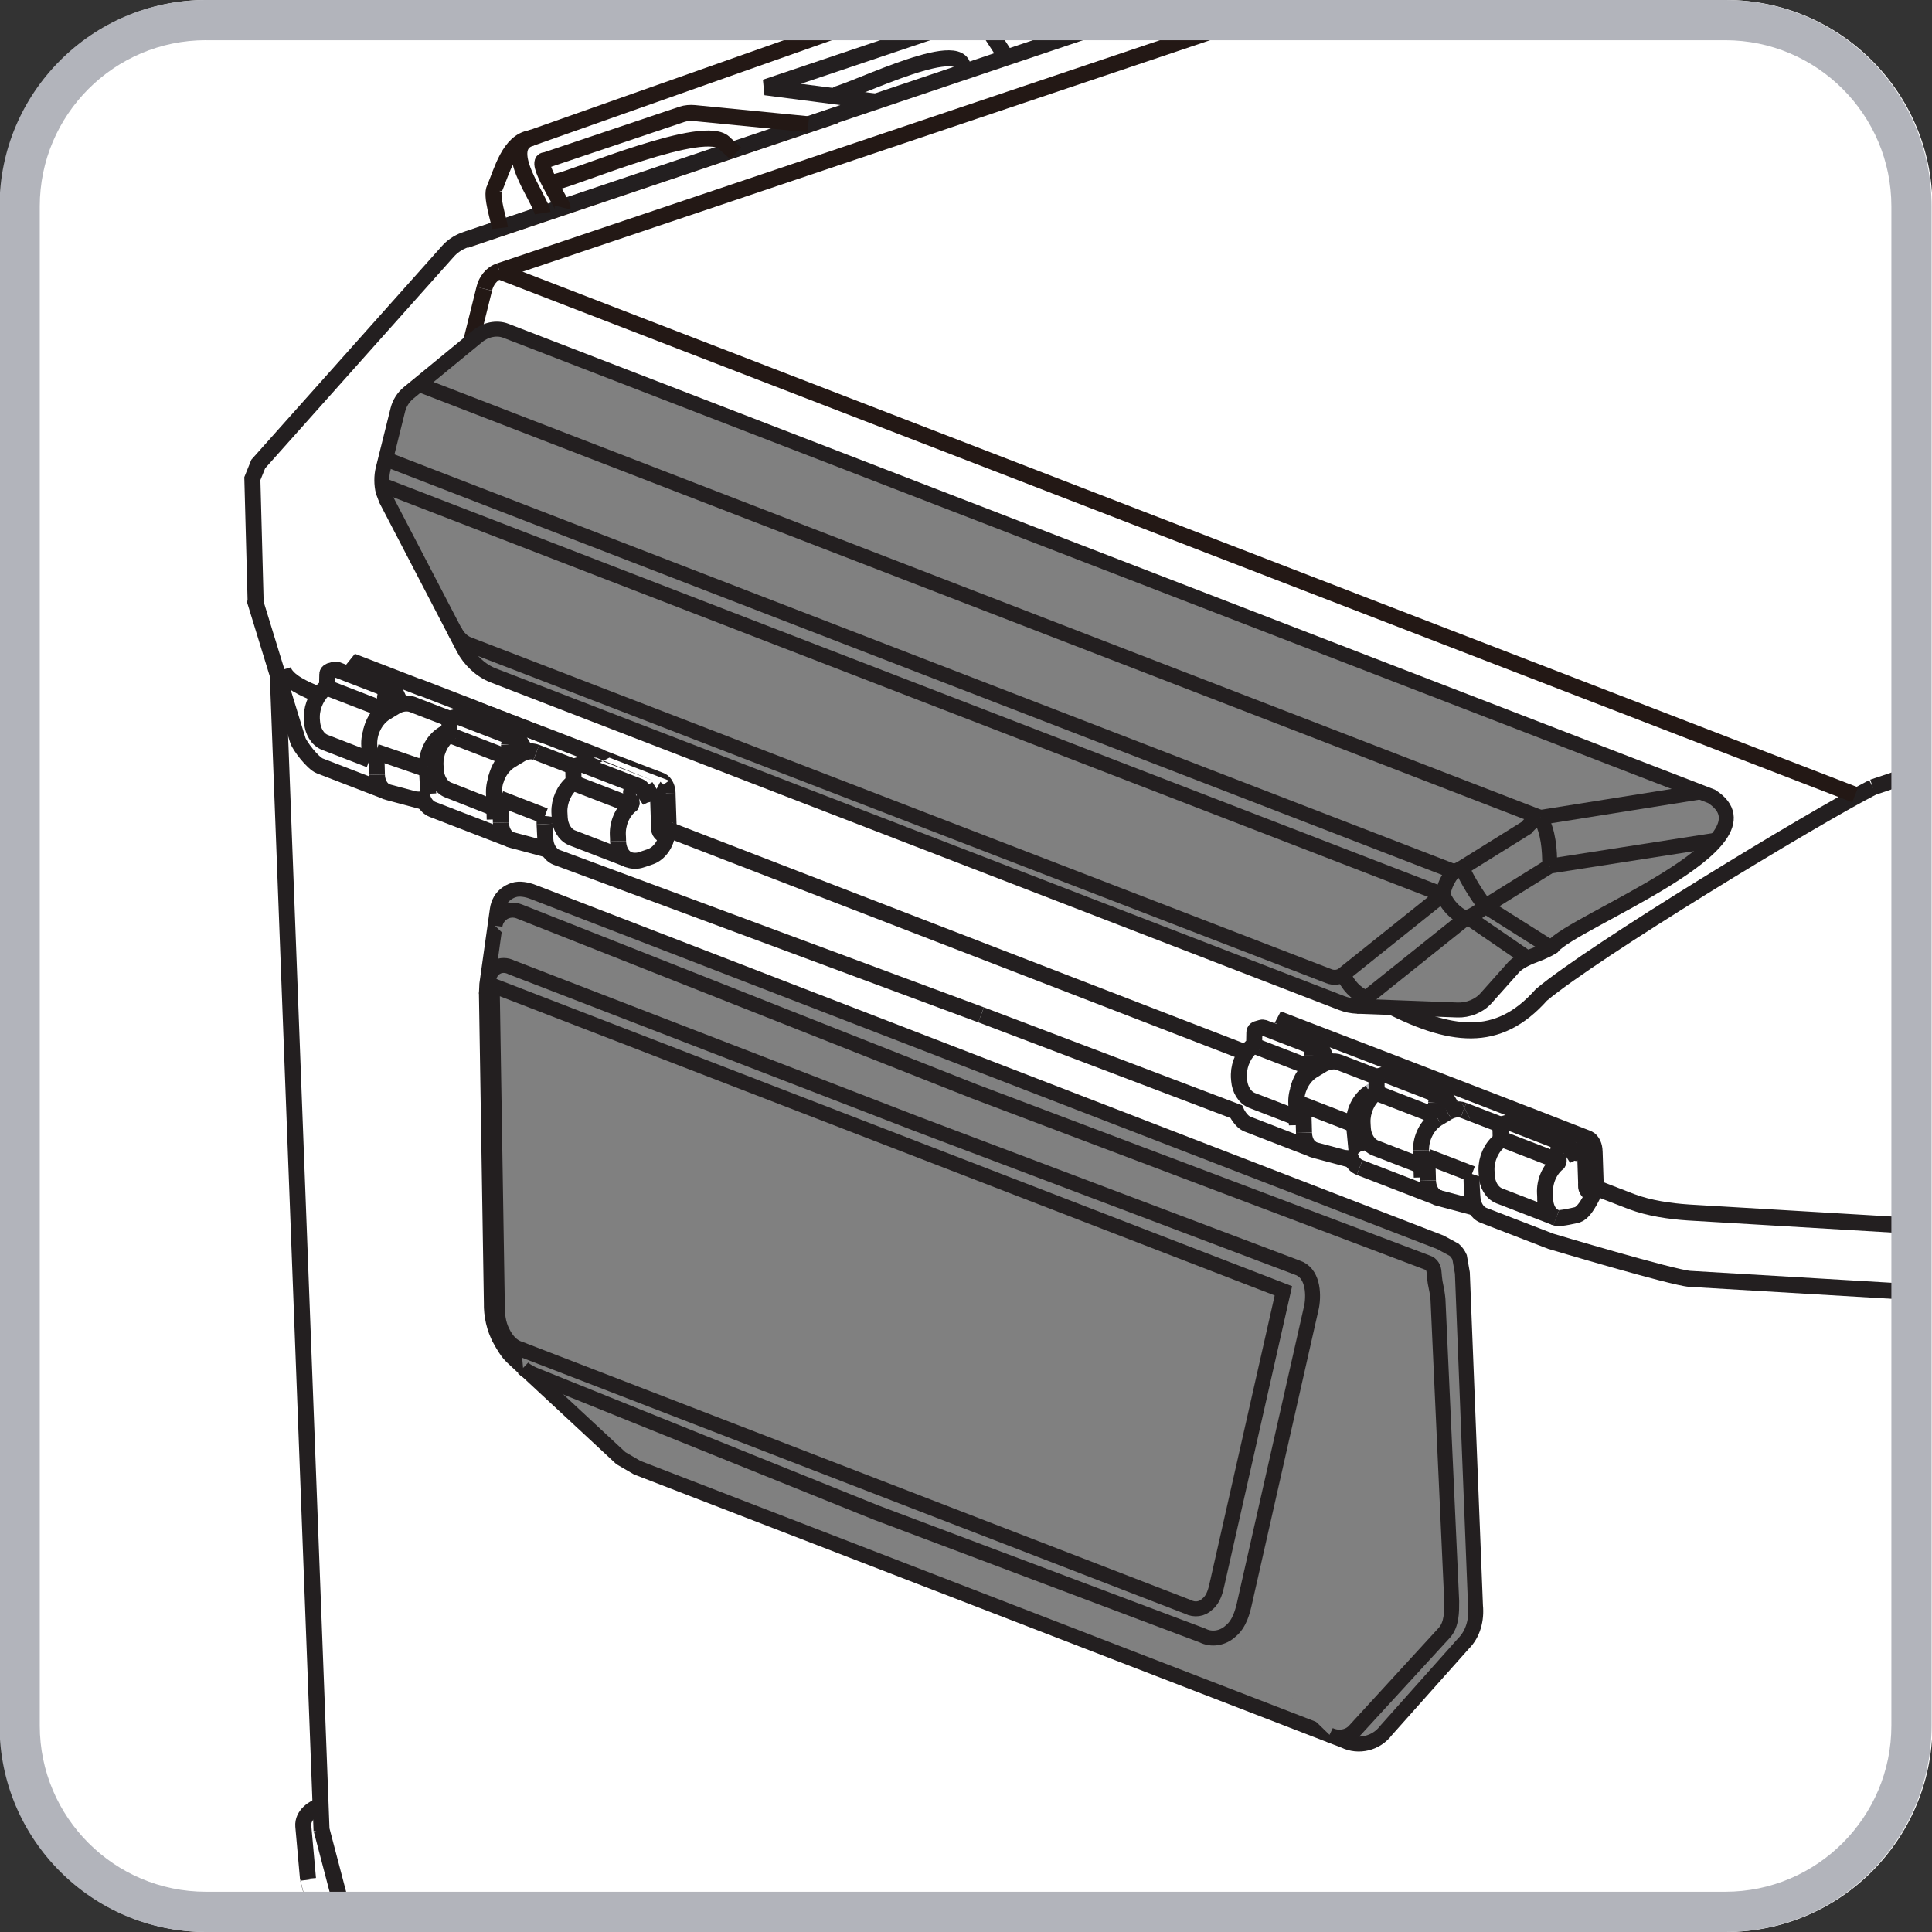
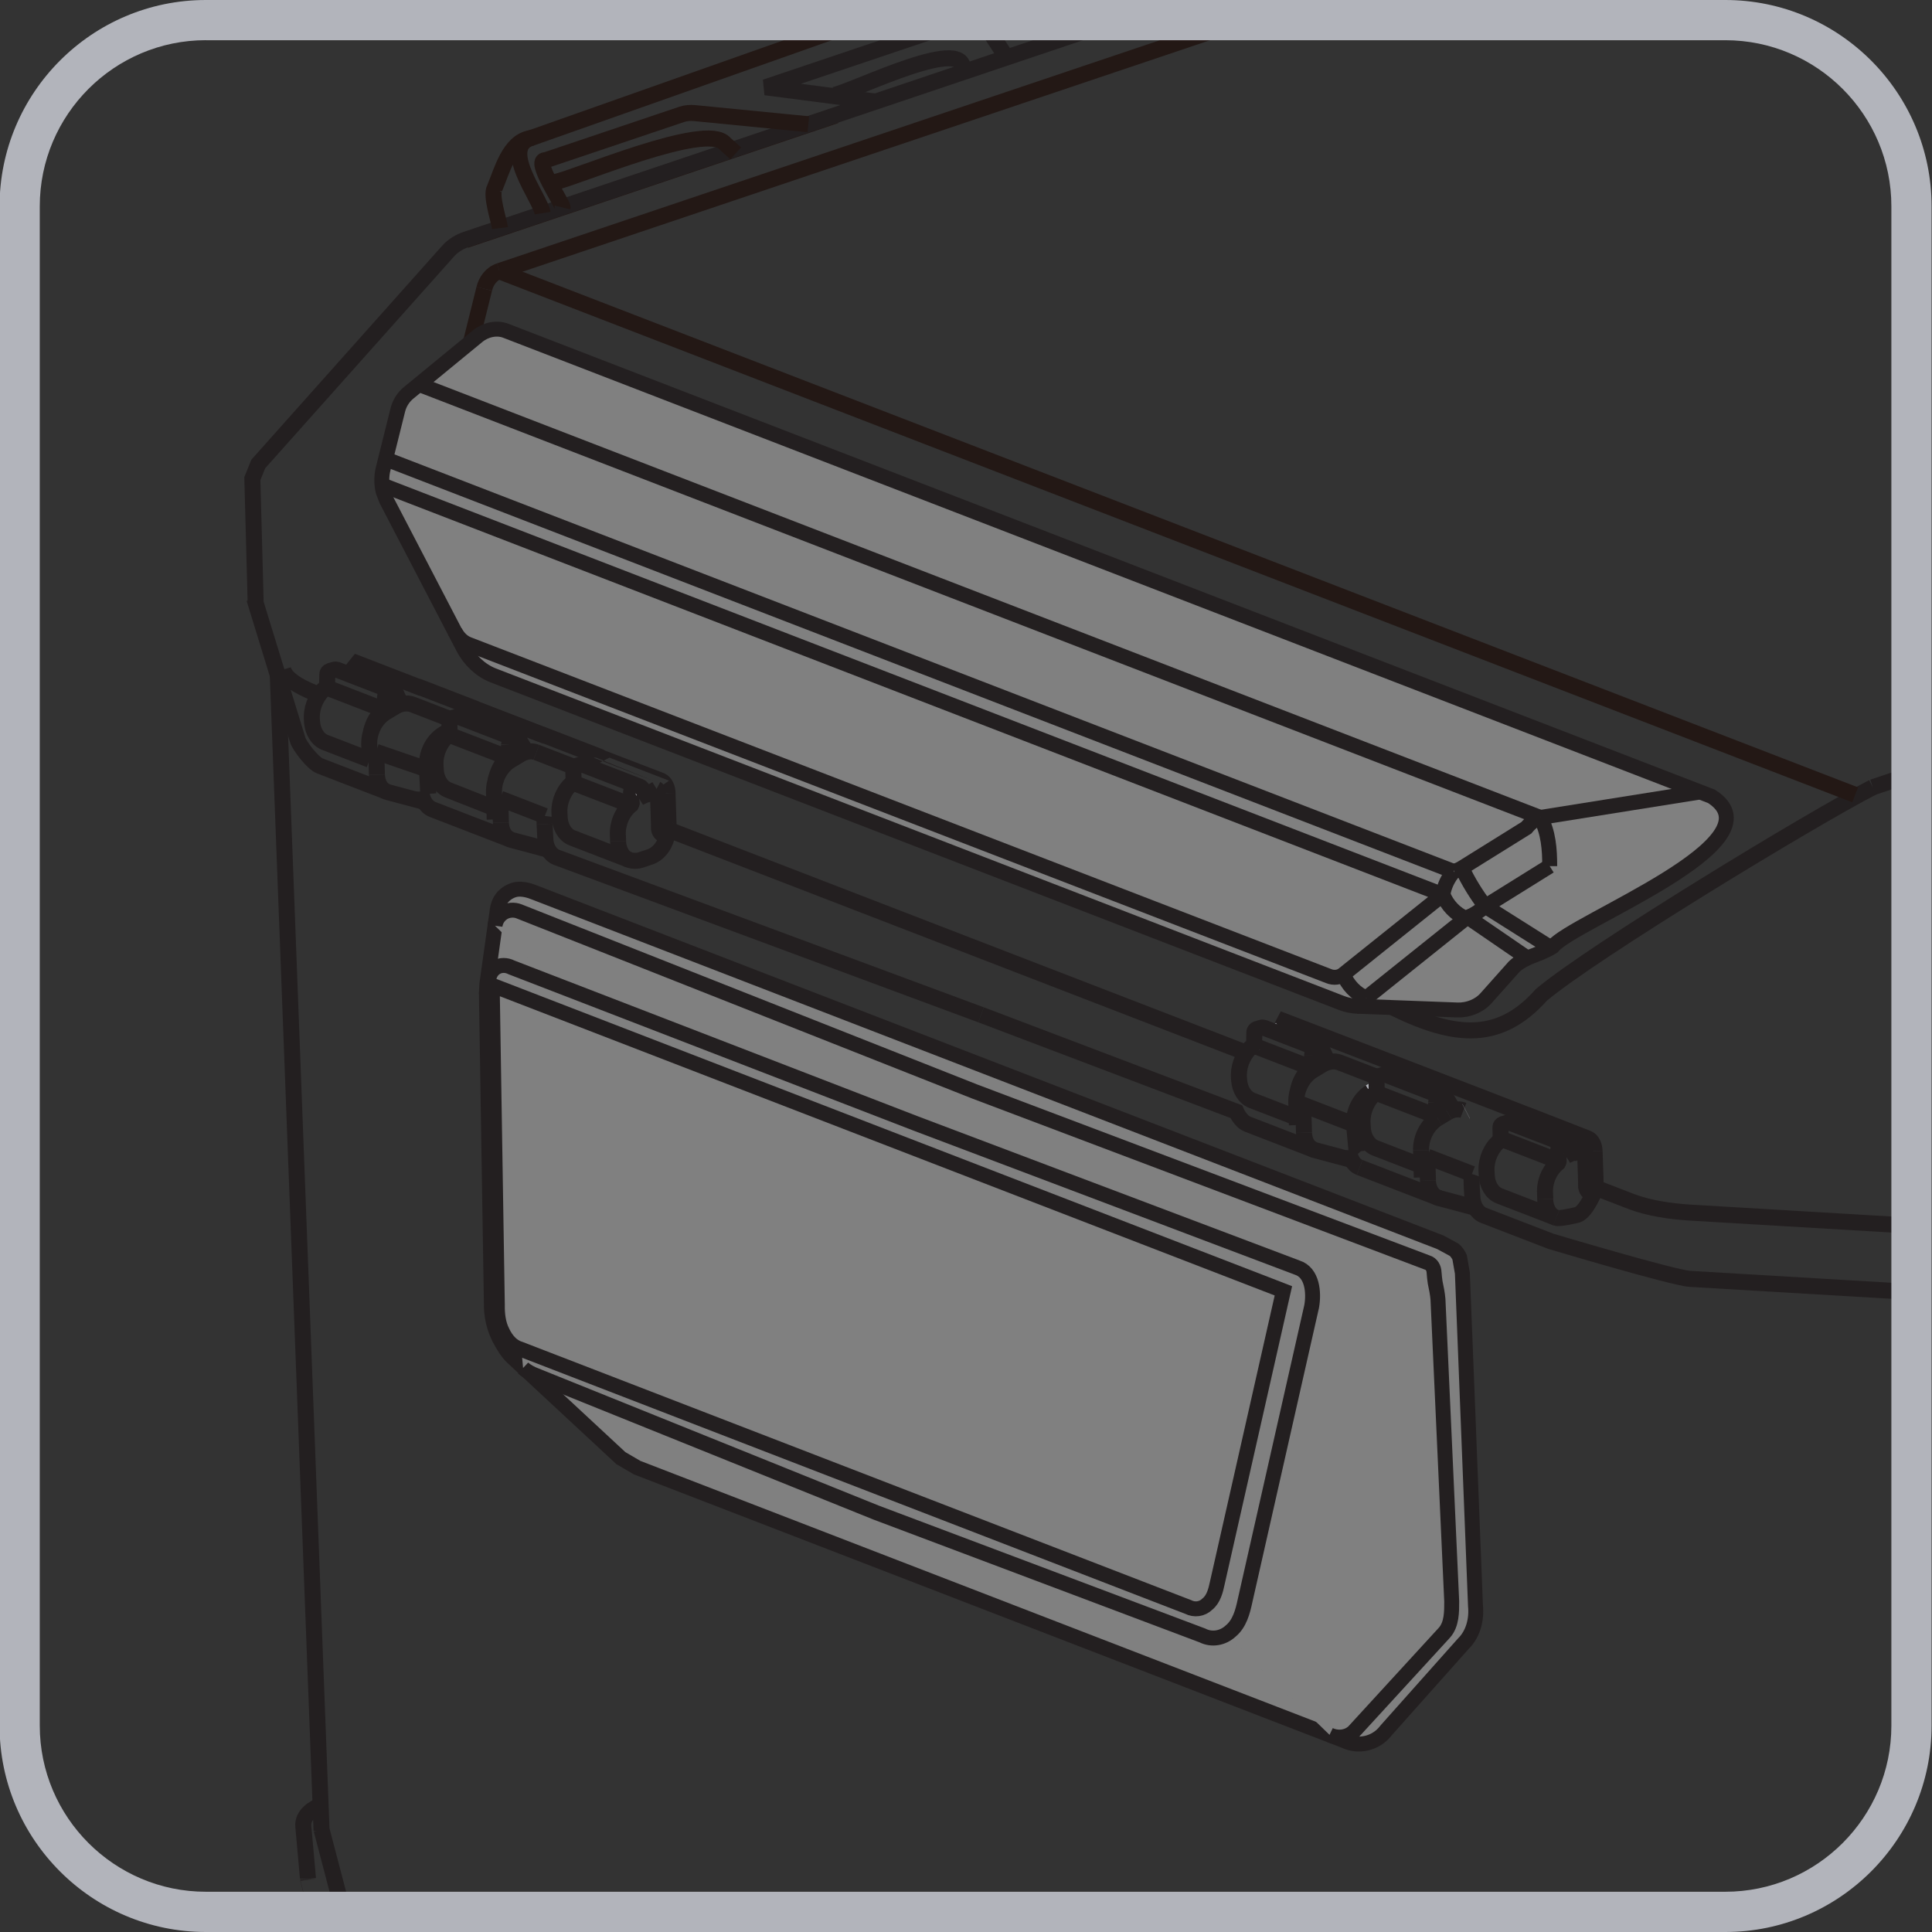
<svg xmlns="http://www.w3.org/2000/svg" version="1.1" x="0px" y="0px" viewBox="0 0 566.93 566.93" style="enable-background:new 0 0 566.93 566.93;" xml:space="preserve">
  <rect x="0" y="0" width="566.93" height="566.93" fill="#333333" stroke="none" />
  <style type="text/css">
	.st0{fill:#FFFFFF;}
	.st1{fill:none;stroke:#231F20;stroke-width:4.7;stroke-miterlimit:2;}
	.st2{fill:none;stroke:#B2B4BB;stroke-width:4.7;stroke-miterlimit:2;}
	.st3{fill:none;stroke:#231815;stroke-width:4.7;stroke-miterlimit:2;}
	.st4{fill:#808080;stroke:#231F20;stroke-width:4.382;stroke-miterlimit:2;}
	.st5{fill:none;stroke:#231F20;stroke-width:4.382;stroke-miterlimit:2;}
	.st6{fill:#B2B4BB;}
</style>
  <g id="边框">
-     <path class="st0" d="M506.51,566.93H60.67c-33.39,0-60.55-27.16-60.55-60.55V60.55C0.12,27.16,27.28,0,60.67,0h445.84   c33.39,0,60.55,27.16,60.55,60.55v445.83C567.06,539.77,539.9,566.93,506.51,566.93z" />
-   </g>
+     </g>
  <g id="软包彩色">
    <path class="st1" d="M470.59,368.35" />
    <path class="st1" d="M464.62,366.8" />
    <path class="st1" d="M92.82,560.72c-1.33-5.06-2.44-9.44-2.44-9.42l-1.38-15.43c-0.25-3.26,2.93-5.37,5.65-6.32" />
    <polyline class="st1" points="81.49,197.42 94.36,537.24 94.36,536.91 101.31,563.4  " />
    <path class="st1" d="M81.44,194.55" />
    <path class="st1" d="M495.01,356.28" />
    <line class="st1" x1="469.27" y1="349.14" x2="469.15" y2="349.18" />
    <path class="st1" d="M195.82,244.79" />
    <path class="st1" d="M429.43,325.82c-1.53-0.6-3.29-0.21-4.66,0.62" />
    <line class="st1" x1="421.85" y1="328.19" x2="424.77" y2="326.44" />
    <path class="st1" d="M421.85,328.19c-3.12,1.95-4.93,5.73-4.86,9.37" />
    <line class="st1" x1="417.21" y1="345.51" x2="416.99" y2="337.56" />
    <line class="st2" x1="402" y1="320.53" x2="403.96" y2="319.34" />
    <path class="st1" d="M402,320.53c-3.11,1.97-4.85,5.8-4.69,9.44" />
    <path class="st1" d="M385.47,314.14c-0.03,0-0.29-0.03-0.3,0.01" />
    <path class="st2" d="M380.38,323.3c0.04,0.06,0.15,0.2,0.22,0.22" />
    <path class="st1" d="M157.39,220.77c-1.53-0.6-3.29-0.21-4.66,0.61l-2.92,1.76c-3.13,1.95-4.92,5.73-4.86,9.37l0.22,7.95" />
    <line class="st1" x1="125.67" y1="232.93" x2="125.26" y2="224.91" />
    <path class="st1" d="M131.92,214.29l-1.96,1.19c-3.12,1.97-4.83,5.8-4.7,9.43" />
    <line class="st1" x1="397.31" y1="329.96" x2="380.61" y2="323.52" />
    <polyline class="st1" points="398.57,338.49 398.09,337.93 397.31,329.77  " />
    <path class="st1" d="M417.21,345.51" />
    <line class="st1" x1="431.93" y1="344.48" x2="418.83" y2="339.43" />
    <line class="st1" x1="419.02" y1="346.43" x2="418.83" y2="339.43" />
    <line class="st1" x1="382.65" y1="332.38" x2="382.45" y2="325.38" />
    <line class="st1" x1="146.79" y1="234.37" x2="159.88" y2="239.43" />
    <line class="st1" x1="146.79" y1="234.37" x2="146.98" y2="241.37" />
    <line class="st1" x1="110.33" y1="220.62" x2="125.26" y2="225.75" />
    <line class="st1" x1="110.41" y1="220.32" x2="110.6" y2="227.32" />
    <path class="st1" d="M419.02,346.43c0.05,2.01,0.95,4.27,2.95,5.04" />
    <path class="st1" d="M395.91,337.5c0.08,2.04,1.05,4.31,3.07,5.08" />
    <path class="st1" d="M382.65,332.38c0.03,2.01,0.95,4.27,2.94,5.04" />
    <path class="st1" d="M160.03,246.3c0.04,0.06,0.14,0.18,0.22,0.19" />
    <path class="st1" d="M146.98,241.37c0.04,2.02,0.95,4.26,2.94,5.04" />
    <path class="st1" d="M110.6,227.32c0.05,2.01,0.95,4.28,2.95,5.04" />
    <path class="st1" d="M159.89,239.43c-0.1,0.76-0.13,1.63-0.09,2.4" />
-     <line class="st1" x1="440.54" y1="330.11" x2="429.43" y2="325.82" />
    <line class="st1" x1="168.5" y1="225.06" x2="157.39" y2="220.77" />
    <path class="st1" d="M380.57,330.16l-0.19-6.86c-0.04-3.54,1.76-7.24,4.79-9.15l2.92-1.76c1.43-0.83,3.38-1.24,4.96-0.62   l11.11,4.29" />
    <line class="st1" x1="421.97" y1="351.46" x2="422.41" y2="351.61" />
    <path class="st1" d="M557.38,378.91l-61.5-3.64c-5.07-0.34-40.83-11.03-40.83-11.03l-19.69-7.6c-2.08-0.8-3.18-3.16-3.29-5.28   c0,0-0.47-5.88-0.14-6.87" />
    <polyline class="st1" points="398.98,342.58 421.97,351.46 422.41,351.61 432.89,354.4  " />
    <path class="st1" d="M396.51,340.35l-10.48-2.8l-0.44-0.14l-19.51-7.54c-2.07-0.81-3.32-3.67-3.32-3.67l-74.87-28.41" />
    <path class="st1" d="M159.8,241.83l0.23,4.48c0.09,2.12,1.23,4.46,3.29,5.27l124.57,46.22" />
    <path class="st1" d="M160.85,249.35l-10.48-2.8l-0.44-0.14l-22.98-8.88c-2.07-0.82-3.2-3.15-3.29-5.28" />
    <path class="st1" d="M108.53,223.19l-0.19-4.94c-0.04-3.53,1.76-7.26,4.79-9.15l2.92-1.76c1.43-0.87,3.37-1.21,4.96-0.62l11.12,4.3   " />
    <path class="st1" d="M195.84,244.59c0.01,0.09-0.24,0.28-0.3,0.33" />
    <line class="st1" x1="196.25" y1="243.58" x2="196.3" y2="243.56" />
    <line class="st1" x1="158.8" y1="215.47" x2="140.07" y2="208.25" />
    <path class="st1" d="M196.5,243.6c-0.21-0.08-0.33-0.44-0.33-0.65l0.02-0.64v-0.24l-0.31-9.33" />
    <line class="st1" x1="195.53" y1="244.92" x2="195.49" y2="244.94" />
    <path class="st2" d="M431.31,320.64c-0.01,0-0.46-0.11-0.47-0.11" />
    <line class="st1" x1="467.92" y1="337.79" x2="468.23" y2="347.12" />
    <line class="st1" x1="468.23" y1="347.12" x2="468.23" y2="347.37" />
    <line class="st1" x1="468.23" y1="347.37" x2="468.21" y2="348" />
    <path class="st1" d="M84.92,196.9" />
    <path class="st1" d="M468.21,348c0,0.21,0.12,0.58,0.33,0.65" />
    <path class="st1" d="M102.31,197.87l2.59-3.21l17.52,6.77c0.01-0.01,0.46,0.11,0.47,0.11l16.72,6.46c0.03,0,0.43,0.24,0.47,0.26   l18.73,7.23c0.01-0.01,0.46,0.11,0.47,0.11l16.72,6.46c0.02,0,0.44,0.24,0.47,0.26c0-0.01,17.52,6.76,17.52,6.76   c1.32,0.62,1.89,2.31,1.9,3.68" />
    <path class="st2" d="M175.15,224.76" />
    <path class="st1" d="M195.49,244.94c-1.33,0.38-2.19-0.96-2.13-2.15l0.02-0.63v-0.08l-0.31-9.33c0.04-0.4-0.01-1.02-0.41-1.23" />
    <path class="st1" d="M375.64,302.18l1.3-2.47c0,0,60.52,23.21,89.07,34.4l-17.52-6.77c-0.04-0.02-0.44-0.26-0.47-0.26l17.99,7.02   c1.32,0.61,1.87,2.32,1.9,3.68" />
    <line class="st1" x1="158.21" y1="221.05" x2="158.16" y2="221.06" />
    <line class="st2" x1="404.82" y1="315.83" x2="404.57" y2="315.82" />
    <path class="st2" d="M403.95,320.74c-0.04,0-0.28-0.04-0.31,0.01" />
    <line class="st1" x1="389.82" y1="310.22" x2="389.83" y2="310.22" />
    <path class="st1" d="M387.67,308.06c-0.05,0-0.49-0.04-0.52-0.01" />
    <line class="st1" x1="385.74" y1="308.47" x2="387.15" y2="308.05" />
    <line class="st1" x1="385.04" y1="312.76" x2="385.04" y2="309.56" />
    <path class="st1" d="M384.76,313.33c0.08-0.11,0.3-0.42,0.28-0.57" />
    <path class="st1" d="M384.76,313.33c-2,1.58-3.33,3.95-3.84,6.44" />
    <path class="st1" d="M181.37,246.83c0.04,2.19,1.02,4.65,3.2,5.48" />
    <line class="st2" x1="374.38" y1="302.94" x2="375.64" y2="302.18" />
    <path class="st1" d="M168.28,229.74c-0.05,0-0.28-0.04-0.31,0.01" />
    <line class="st1" x1="169.16" y1="224.83" x2="168.91" y2="224.81" />
    <path class="st1" d="M149.09,222.32c-2,1.58-3.18,4.38-3.7,6.85" />
    <path class="st1" d="M149.09,222.32c0.08-0.11,0.31-0.42,0.28-0.57" />
    <line class="st1" x1="149.37" y1="218.55" x2="149.37" y2="221.76" />
    <line class="st1" x1="151.49" y1="217.04" x2="150.08" y2="217.46" />
-     <path class="st1" d="M152,217.06c-0.05,0-0.48-0.04-0.51-0.01" />
    <line class="st2" x1="430.21" y1="326.12" x2="430.25" y2="326.1" />
    <path class="st1" d="M421.83,328.02c-0.15-0.21-0.45-0.55-0.7-0.65" />
    <path class="st1" d="M421.13,327.38c0.08-0.11,0.31-0.42,0.28-0.57" />
    <line class="st1" x1="421.42" y1="326.82" x2="421.42" y2="323.61" />
    <line class="st1" x1="422.12" y1="322.51" x2="423.53" y2="322.1" />
    <path class="st1" d="M424.05,322.12c-0.05,0-0.49-0.05-0.52-0.01" />
    <path class="st1" d="M425.98,325.76c-0.01-0.44-0.08-1.01-0.3-1.4" />
    <line class="st1" x1="421.13" y1="327.38" x2="403.95" y2="320.74" />
    <path class="st1" d="M385.75,308.47c-0.41,0.16-0.71,0.66-0.71,1.09" />
    <line class="st1" x1="384.76" y1="313.33" x2="367.94" y2="306.84" />
    <line class="st3" x1="136.56" y1="70.5" x2="136.17" y2="70.5" />
    <path class="st3" d="M137.28,70.24c15.12-5.09,91.28-30.74,107.98-36.36" />
    <path class="st3" d="M137.28,70.24c-0.16,0.06-0.55,0.2-0.71,0.26" />
    <path class="st1" d="M95.9,201.78c-0.03,0-0.28-0.05-0.3,0" />
    <path class="st1" d="M185.1,236.23c0.07-0.12,0.27-0.44,0.22-0.59" />
    <line class="st2" x1="187.3" y1="230.88" x2="185.89" y2="231.29" />
    <path class="st2" d="M187.82,230.89c-0.05,0-0.49-0.05-0.52-0.01" />
    <line class="st2" x1="369.01" y1="302" x2="368.76" y2="301.98" />
    <path class="st2" d="M367.94,306.84c-0.04,0-0.27-0.05-0.3,0.01" />
    <path class="st1" d="M457.14,341.28" />
    <line class="st1" x1="457.94" y1="336.35" x2="459.34" y2="335.93" />
    <path class="st1" d="M459.87,335.94c-0.05,0-0.49-0.05-0.53-0.01" />
    <path class="st1" d="M453.42,351.88c0.03,2.19,1.02,4.67,3.2,5.48" />
    <line class="st1" x1="453.4" y1="350.78" x2="453.4" y2="350.79" />
    <line class="st1" x1="549.95" y1="231.05" x2="549.56" y2="231.02" />
    <line class="st1" x1="132.78" y1="210.78" x2="132.53" y2="210.76" />
    <line class="st1" x1="168.28" y1="229.74" x2="185.1" y2="236.23" />
    <path class="st1" d="M149.09,222.32l-17.19-6.64c-0.04,0-0.29-0.04-0.31,0.01" />
    <path class="st1" d="M150.08,217.46c-0.41,0.16-0.69,0.66-0.71,1.09" />
    <path class="st1" d="M440.35,334.02c0.04,0.06,0.15,0.18,0.22,0.19" />
    <line class="st1" x1="441.2" y1="329.88" x2="440.95" y2="329.86" />
    <path class="st1" d="M422.12,322.51c-0.42,0.16-0.69,0.66-0.71,1.1" />
    <line class="st3" x1="137.28" y1="70.24" x2="136.93" y2="70.23" />
    <line class="st3" x1="136.64" y1="106.72" x2="142.1" y2="84.75" />
    <path class="st3" d="M146.56,79.54c-2.33,0.73-3.92,2.89-4.46,5.21" />
    <line class="st3" x1="146.56" y1="79.53" x2="354.88" y2="9.39" />
    <line class="st1" x1="95.9" y1="201.78" x2="112.71" y2="208.28" />
    <path class="st1" d="M185.89,231.29c-0.42,0.16-0.69,0.66-0.71,1.1l0.13,3.26l-0.22,0.59c-2.57,2.09-3.92,5.5-3.79,8.78l0.04,0.72   v0.01c0,0,0,0.01,0,0.02l0.03,1.07" />
    <line class="st1" x1="457.36" y1="340.7" x2="440.58" y2="334.21" />
    <path class="st1" d="M457.94,336.35c-0.41,0.16-0.7,0.66-0.7,1.09l0.13,3.26c0.05,0.15-0.16,0.47-0.22,0.59   c-2.56,2.09-3.93,5.5-3.78,8.78l0.04,0.72v0.03l0.03,1.06" />
    <path class="st1" d="M459.34,335.93" />
    <line class="st1" x1="453.4" y1="350.79" x2="453.4" y2="350.8" />
    <path class="st1" d="M115.63,203.01c-0.05,0-0.49-0.05-0.52-0.01l-1.41,0.42c-0.42,0.16-0.69,0.66-0.71,1.09v3.21   c0.02,0.14-0.21,0.46-0.28,0.57c-2,1.58-3.32,3.96-3.84,6.44" />
    <path class="st1" d="M365.65,308.92L196.5,243.6l-0.22-0.03c-0.56,0.17-0.76,0.85-0.79,1.37" />
    <path class="st1" d="M83.07,196.49c1.06,3.52,6.74,5.83,9.9,7.14l0.64,0.24" />
    <path class="st1" d="M164.16,238.28" />
    <path class="st1" d="M416.89,342.02l-13.29-5.14c-2.28-0.9-3.53-3.43-3.68-5.78c0,0-0.07-1.1-0.07-1.1l-0.03-0.72   c-0.08-3.17,1.35-6.52,3.82-8.54c0.18-0.15,0.33-0.54,0.34-0.77l-0.07-3.24c-0.01-0.39,0.33-0.78,0.67-0.92l1.41-0.42   c0.19-0.06,0.59-0.02,0.78,0.03l17.29,6.68c0.19,0.06,0.48,0.35,0.59,0.5l1.04,1.74" />
    <line class="st1" x1="389.31" y1="310.29" x2="389.28" y2="310.27" />
    <path class="st1" d="M91.5,210.95" />
    <path class="st1" d="M456.62,357.36c1.05,0.42,6.3-0.9,6.3-0.9c2.76-1.01,5.23-7.64,5.47-7.83l0.15,0.03l10.26,3.96   c5.09,1.92,11.2,2.81,16.61,3.17c0.08,0,37.89,2.24,61.72,3.66" />
    <path class="st1" d="M549.56,231.02c-17.74,9.12-82.06,48.14-97.24,60.9c-12.78,14.39-26.59,12.73-46.64,2.15" />
    <path class="st1" d="M127.78,224.23" />
    <path class="st1" d="M189.53,233.14" />
    <path class="st1" d="M195.84,244.59c-0.36,2.84-2.2,5.79-4.96,6.8l-2.73,0.92c-1.07,0.38-2.51,0.38-3.58-0.01l-16.65-6.43   c-2.29-0.88-3.51-3.45-3.67-5.78l-0.1-1.82c-0.08-3.17,1.36-6.52,3.81-8.54c0.2-0.13,0.31-0.55,0.34-0.77l-0.07-3.24   c-0.02-0.39,0.32-0.78,0.67-0.92l1.41-0.42c0.19-0.06,0.59-0.02,0.78,0.03l16.73,6.46c0.18,0.06,0.47,0.34,0.59,0.49l1.14,1.78   l0.02-0.01c0.13,0.02,0.42,0.03,0.53-0.06l2.57-1.57l-2.57,1.57" />
    <path class="st1" d="M87.35,217.01l0.02,0.14l-12.75-41.5l12.75,41.5c0.48,1.69,4.42,6.8,6.48,7.6l19.7,7.6l0.44,0.15l10.48,2.8" />
    <path class="st1" d="M317.6,9.39L136.93,70.23c-0.18,0.06-0.58,0.2-0.76,0.27c-1.81,0.7-3.49,1.83-4.77,3.29l-55.62,62.37   l-1.73,4.28l0.96,36.02l-0.96-36.02l1.73-4.28" />
    <path class="st1" d="M91.5,210.97" />
    <path class="st1" d="M380.51,327.98l-13.1-5.06c-2.3-0.91-3.59-3.44-3.78-5.8l-0.09-1.08V316V316v-0.06v-0.7   c0.07-3.16,1.61-6.43,4.1-8.4c0.18-0.15,0.36-0.55,0.38-0.79l0.06-3.19c0.01-0.38,0.33-0.76,0.67-0.88l1.4-0.41   c0.19-0.07,0.59-0.02,0.78,0.03l16.73,6.46c0.19,0.06,0.48,0.35,0.59,0.51l1.21,2.7" />
    <line class="st1" x1="549.56" y1="231.02" x2="557.38" y2="228.39" />
    <path class="st1" d="M108.47,222.92l-13.1-5.06c-2.31-0.89-3.57-3.45-3.78-5.8l-0.09-1.09v-0.79c0.06-3.16,1.62-6.43,4.1-8.4   c0.17-0.16,0.37-0.55,0.38-0.79l0.07-3.19c0-0.37,0.34-0.75,0.67-0.88l1.41-0.42c0.19-0.06,0.58-0.02,0.77,0.03l16.74,6.46   c0.19,0.06,0.48,0.35,0.59,0.51l1.32,2.85" />
    <path class="st1" d="M153.62,219.27" />
    <path class="st1" d="M153.94,220.7c0-0.43-0.1-1.01-0.3-1.39l-1.04-1.74c-0.12-0.16-0.41-0.44-0.6-0.51l-17.29-6.67   c-0.19-0.05-0.59-0.11-0.77-0.03l-1.41,0.41c-0.35,0.14-0.69,0.53-0.67,0.92l0.07,3.23c-0.03,0.23-0.15,0.63-0.34,0.78   c-2.46,2.02-3.88,5.37-3.81,8.53l0.1,1.82c0.16,2.33,1.38,4.89,3.67,5.78l13.52,5.32" />
    <path class="st1" d="M461.61,338.21c0.13,0.01,0.41,0.02,0.51-0.07l0.03,0.01l2.57-1.57c0.42,0.22,0.43,0.83,0.41,1.23l0.31,9.33   l-0.01,0.08l-0.01,0.64c-0.07,1.18,0.8,2.53,2.12,2.14" />
    <path class="st1" d="M456.62,357.36l-16.65-6.43c-2.28-0.9-3.53-3.43-3.67-5.78l-0.07-1.09v-0.01l-0.03-0.72   c-0.08-3.17,1.35-6.52,3.82-8.53c0.17-0.16,0.33-0.55,0.34-0.78l-0.07-3.24c-0.02-0.39,0.32-0.78,0.67-0.92l1.41-0.41   c0.19-0.07,0.58-0.02,0.77,0.03l16.74,6.46c0.18,0.06,0.47,0.34,0.59,0.49l1.13,1.78l0.02-0.01" />
    <path class="st3" d="M159.24,62.54c-0.71-4.44-12.98-19.66-2.88-22.22" />
    <path class="st2" d="M295.34,13.13" />
    <path class="st1" d="M282.51,19.35c-1.91-8.36-36,9.39-38.66,8.61" />
    <line class="st1" x1="290.49" y1="9.39" x2="295.34" y2="16.88" />
    <path class="st3" d="M146.71,66.93c-0.28-2.29-2.79-9.53-1.56-11.72v0.01c2.06-4.82,4.26-13.76,10.57-14.68L253.46,6" />
    <polyline class="st1" points="256.96,29.81 224.62,25.61 276.82,8.03  " />
    <path class="st2" d="M239.42,33.79" />
    <path class="st3" d="M165.06,60.88c0.22-0.89-8.8-14.13-4.97-13.86c0,0,39.99-13.47,39.99-13.47c1.16-0.39,2.46-0.48,3.68-0.37   l33.44,3.28" />
    <line class="st3" x1="146.44" y1="79.58" x2="544.38" y2="233.24" />
    <g>
      <path class="st4" d="M394.41,510.78l-207.44-80.11l-4.78-2.79l-31.73-29.48l-0.13-0.13c-1.43-1.3-2.74-3.54-3.65-5.23    c-1.73-3.17-2.59-7.12-2.5-10.71l-1.45-90.78l0.13-2.78l3.07-21.85c0.12-0.93,0.45-1.9,0.92-2.72c0.92-1.63,2.77-2.85,4.6-3.2    c1.8-0.3,3.91,0.27,5.56,0.96l265.65,102.58l4.09,2.22c0.65,0.58,1.2,1.37,1.56,2.16l0.81,4.63l3.85,97.66    c0.39,3.99-0.65,8.26-3.58,11.13l-22.65,25.43C403.88,511.58,398.7,512.87,394.41,510.78z" />
      <line class="st4" x1="142.86" y1="288.77" x2="142.86" y2="288.8" />
      <path class="st4" d="M144.43,289.14c-0.86,0.5-1.72,1.34-1.7,2.4" />
      <path class="st4" d="M376.7,370.77c-0.97,1.79-0.78,6.3-0.12,8.02" />
      <path class="st4" d="M376.58,378.79c0.33,2.89,5.55,6.74,8.03,7.06" />
      <path class="st4" d="M152.51,395.82c-0.16,1.62,0.21,3.46,1.49,4.57" />
      <path class="st4" d="M147.45,390.87c-0.47,0.58-1.11,1.39-0.77,2.18" />
      <path class="st4" d="M390.14,509.07c2.53,1.22,5.7,0.78,7.52-1.41l26.19-28.56c2.17-2.44,2.15-6.14,2.14-9.2l-4.03-88.62    c-0.11-1.47-0.51-3.55-0.83-4.99c-0.11-0.71-0.27-2.16-0.31-2.87c-0.04-1.29-0.69-2.57-2.03-2.95l-132.83-50.2l-133.63-52.83    c-1.49-0.6-3.3-0.44-4.66,0.41c-0.77,0.49-1.46,1.24-1.87,2.04c-0.26,0.52-0.47,1.18-0.55,1.76" />
      <path class="st4" d="M357.2,464.46c1.47,0.94,6.83,2.12,8.51,2.51" />
      <path class="st4" d="M354.26,470.72c0.69,1.76,5.43,5.59,7.12,6.45" />
      <path class="st4" d="M153.49,401.42c1.01,0.96,2.53,1.73,3.83,2.21l99.78,40.23l95.74,36.05c2.76,1.41,6.03,0.8,8.27-1.28    c2.64-2.15,3.56-5.72,4.24-8.9l19.55-86.4c0.7-3.98,0.26-9.94-4.27-11.37l-111.82-42.25l-118.68-45.82    c-3.09-1.59-6.48,0.16-6.75,3.88" />
      <path class="st4" d="M144.43,289.14l0.06,3.37l1.45,90.36c-0.05,2.67,0.26,5.59,1.52,7.99c1.02,2.16,2.7,4.25,5.06,4.95    l98.06,37.87l98.06,37.87c1.88,0.96,4.12,0.67,5.64-0.83c1.86-1.47,2.47-4.06,2.94-6.26l18.68-82.59l0.7-3.08l-2.65-1.03    l-113.42-43.8l-113.42-43.8L144.43,289.14z" />
    </g>
    <g>
      <path class="st4" d="M454.15,278.63c-0.65,0.31-2.5,1.19-3.16,1.39c-2.23,0.83-4.93,1.94-6.66,3.62l-8.23,9.23    c-2.05,2.35-5.36,3.62-8.45,3.5l-29.4-1.1c-1.56-0.06-3.14-0.39-4.59-0.95l-248.94-96.13c-3.72-1.45-6.93-4.55-8.76-8.07    l-22.57-43.38l-0.96-2.49c-0.51-2.01-0.53-4.57-0.02-6.58l4.34-17.42c0.48-1.93,1.61-3.7,3.14-4.96c0,0,20.28-16.65,20.28-16.65    c2.23-1.85,5.53-2.65,8.28-1.57l353.79,136.62c21,13.44-40.88,36.75-46.64,44.12C455.16,278.08,454.61,278.4,454.15,278.63z" />
      <line class="st5" x1="123.56" y1="113.04" x2="452" y2="239.87" />
      <path class="st5" d="M454.75,254.16c0.01-4.8-0.35-10.04-2.76-14.29" />
-       <line class="st5" x1="503.24" y1="246.59" x2="454.75" y2="254.16" />
      <line class="st5" x1="435.83" y1="265.94" x2="454.75" y2="254.16" />
      <line class="st5" x1="435.83" y1="265.94" x2="455.1" y2="278.11" />
      <path class="st5" d="M430.76,269.18c1.85-0.78,3.56-1.93,5.08-3.25" />
      <path class="st5" d="M428.99,254.68c1.84,3.99,4.2,7.76,6.84,11.26" />
      <line class="st5" x1="499.07" y1="232.37" x2="452" y2="239.87" />
      <path class="st5" d="M497.63,247.21" />
      <path class="st5" d="M402.23,291.78" />
      <line class="st5" x1="400.89" y1="292.85" x2="430.11" y2="269.46" />
      <path class="st5" d="M398.25,295.28c1.33,0,2.12-1.36,2.64-2.42" />
-       <path class="st5" d="M114.61,143.27c-0.77,0.93-1.76,2.22-1.22,3.47" />
      <path class="st5" d="M426.72,255.69c0.77-0.22,1.59-0.59,2.27-1.01l18.92-11.78c1.07-1.32,2.46-2.47,4.08-3.02" />
      <line class="st5" x1="426.58" y1="255.72" x2="114.26" y2="135.11" />
      <path class="st5" d="M394.2,285.91c1.22,3.05,3.64,5.68,6.69,6.94" />
      <path class="st5" d="M423.42,262.52c1.21,3.05,3.64,5.69,6.69,6.94l0.65-0.28l17.46,11.97" />
      <path class="st5" d="M426.58,255.72c-1.66,1.9-2.81,4.3-3.17,6.8" />
      <path class="st5" d="M133.54,185.38c0.83,1.58,2.16,3,3.83,3.66l252.57,97.41c1.38,0.56,3.08,0.43,4.25-0.53l29.22-23.39    L112.64,142.51" />
    </g>
    <path class="st3" d="M215.9,45.01l-3.17-2.86c-5.32-6.53-44.16,10.23-49.76,11.23" />
  </g>
  <g id="Layer_3">
    <path class="st6" d="M506.26,566.93H60.42c-33.39,0-60.55-27.16-60.55-60.55V60.55C-0.13,27.16,27.03,0,60.42,0h445.84   c33.39,0,60.55,27.16,60.55,60.55v445.83C566.81,539.77,539.65,566.93,506.26,566.93z M60.42,11.79   c-26.88,0-48.75,21.87-48.75,48.75v445.83c0,26.88,21.87,48.75,48.75,48.75h445.84c26.88,0,48.75-21.87,48.75-48.75V60.55   c0-26.88-21.87-48.75-48.75-48.75H60.42z" />
  </g>
</svg>